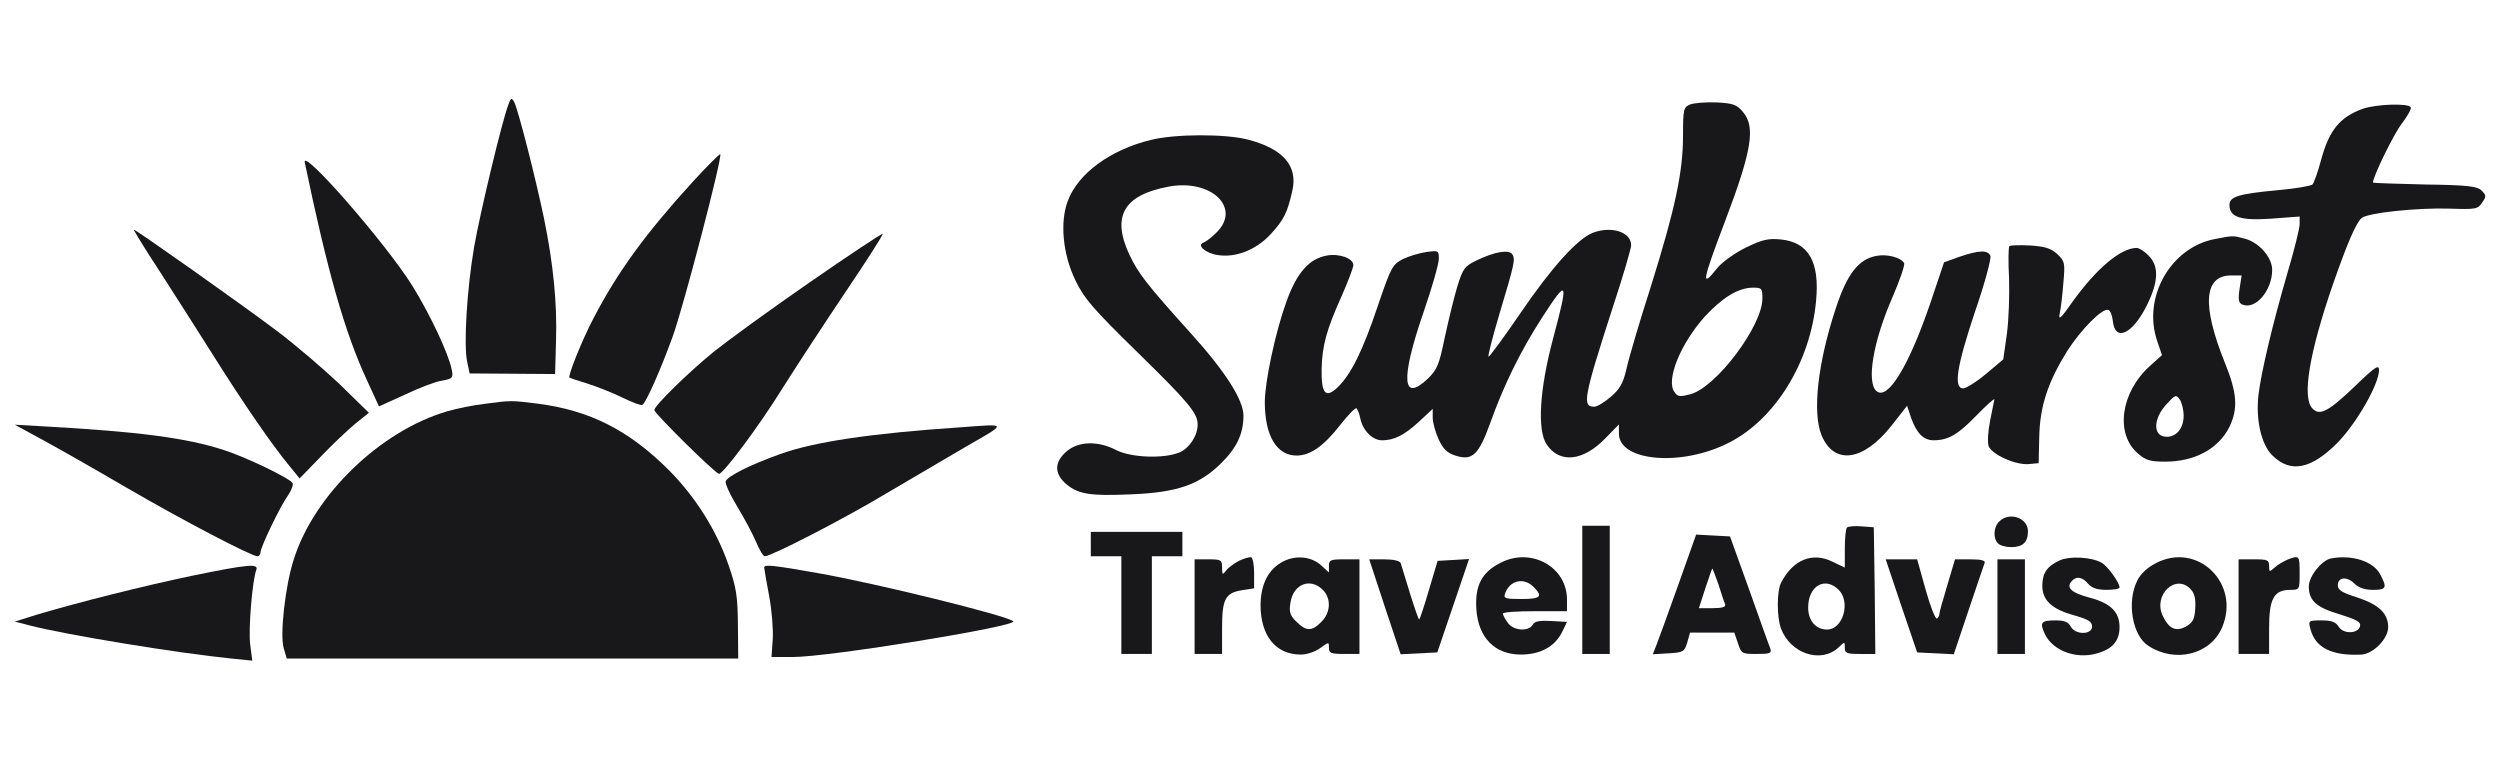
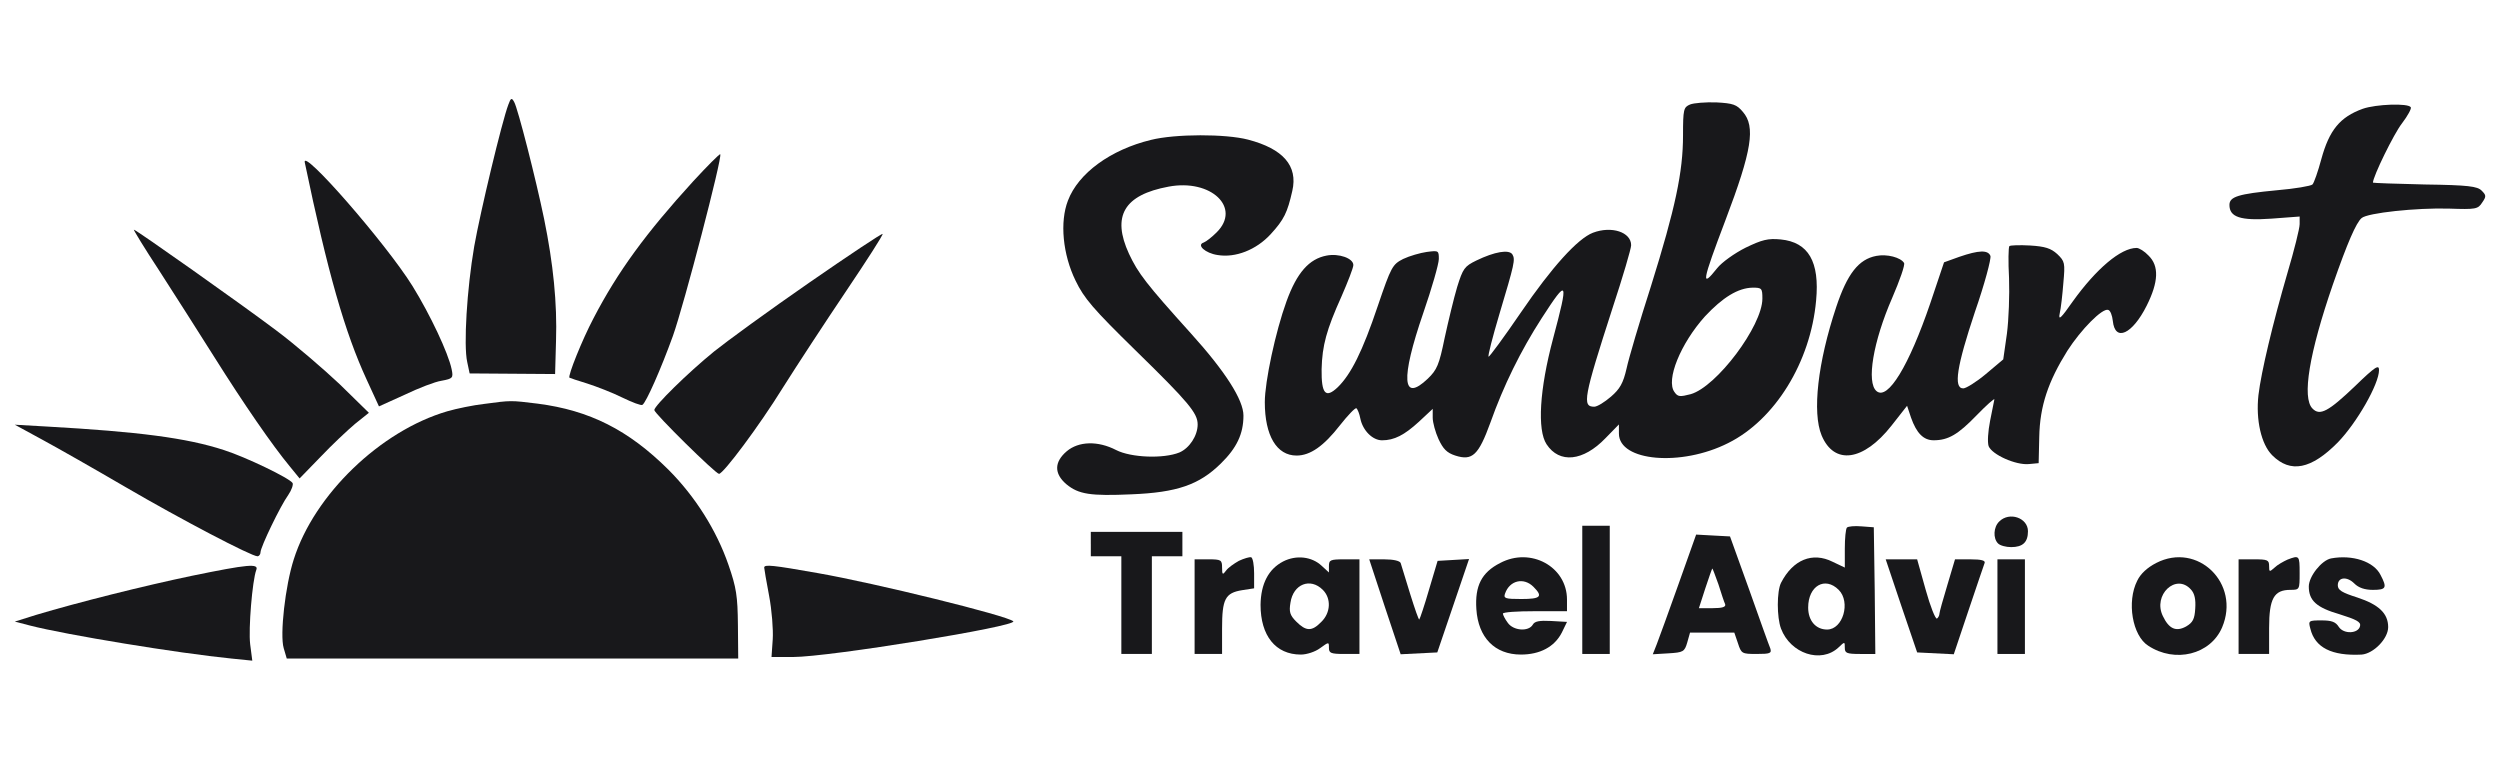
<svg xmlns="http://www.w3.org/2000/svg" version="1.1" id="Layer_1" x="0px" y="0px" viewBox="0 0 2228 677" style="enable-background:new 0 0 2228 677;" xml:space="preserve">
  <style type="text/css">
	.st0{fill:#18181B;}
</style>
  <g transform="translate(0,238) scale(0.1,-0.1)">
    <path class="st0" d="M4530.8,1448.7c-57.1-149.6-250.3-957.6-304.7-1265c-65.3-380.9-95.2-881.4-62.6-1028.3l21.8-103.4l380.9-2.7   l380.9-2.7l8.2,296.5c10.9,334.6-24.5,685.6-106.1,1085.5c-73.5,356.4-234,984.8-266.6,1041.9   C4560.7,1511.3,4552.5,1508.6,4530.8,1448.7z" />
    <path class="st0" d="M15061.7,1448.7c-57.1-24.5-62.6-40.8-62.6-274.8c0-326.5-68-647.5-285.6-1343.9   c-100.7-312.9-198.6-644.7-217.6-734.5c-29.9-130.6-59.8-182.3-138.7-250.3c-57.1-49-122.4-89.8-149.6-89.8   c-108.8,0-95.2,78.9,163.2,878.7c92.5,280.2,165.9,530.5,165.9,560.4c0,117-174.1,174.1-340.1,111.5c-136-51.7-367.3-307.4-642-710   c-152.3-223.1-282.9-399.9-288.4-394.5c-8.2,5.4,35.4,174.1,95.2,375.4c136,454.3,144.2,489.7,117,535.9   c-29.9,46.2-157.8,24.5-321-54.4c-106.1-51.7-119.7-70.7-171.4-236.7c-29.9-100.7-78.9-304.7-111.5-454.3   c-49-239.4-68-282.9-149.6-361.8c-228.5-217.6-244.8-8.2-40.8,584.9c76.2,220.4,138.7,438,138.7,481.5c0,76.2-2.7,76.2-108.8,62.6   c-57.1-8.2-152.3-35.4-209.5-62.6c-95.2-49-106.1-68-225.8-419c-136-405.3-239.4-609.4-356.4-723.6   c-108.8-103.4-146.9-59.8-144.2,160.5c5.4,212.2,43.5,350.9,176.8,647.5C12012-131.8,12061-6.7,12061,17.8   c0,59.9-127.9,106.1-239.4,84.3c-155.1-29.9-263.9-152.3-356.4-408.1c-97.9-269.3-193.2-715.5-193.2-897.8   c0-299.3,106.1-476.1,282.9-476.1c122.4,0,242.1,84.3,386.3,269.3c70.7,89.8,136,157.8,146.9,152.3c10.9-8.2,27.2-49,35.4-92.5   c21.8-106.1,108.8-193.2,193.2-193.2c108.8,0,198.6,46.2,329.2,165.9l122.4,114.3v-78.9c0-43.5,24.5-130.6,51.7-190.4   c40.8-87.1,73.5-122.4,149.6-146.9c152.3-49,206.8,2.7,312.9,293.8c117,329.2,269.3,639.3,457,930.4   c234,361.8,242.1,345.5,100.7-185c-119.7-448.9-141.5-810.7-57.1-938.6c114.3-174.1,326.5-152.3,525,54.4l119.7,122.4v-81.6   c0-247.6,555-296.5,973.9-84.3c416.2,206.8,734.5,720.9,783.5,1270.5c32.6,345.5-68,519.6-315.6,544.1   c-114.3,10.9-165.9-2.7-312.9-73.5c-97.9-49-212.2-130.6-253-182.3c-146.9-185-136-125.1,73.5,427.1   c236.7,623,269.3,835.2,155.1,965.8c-54.4,65.3-87.1,76.2-236.7,84.3C15200.4,1470.5,15094.3,1462.3,15061.7,1448.7z    M15706.4-281.5c0-242.1-408.1-786.2-639.3-851.5c-95.2-24.5-114.3-24.5-144.2,19c-78.9,106.1,54.4,432.6,272,674.7   c157.8,168.7,293.8,253,424.4,255.7C15701-183.5,15706.4-189,15706.4-281.5z" />
    <path class="st0" d="M21057.6,1410.7c-204-73.5-299.2-190.4-370-448.9c-29.9-111.5-65.3-212.2-78.9-225.8   c-13.6-13.6-157.8-38.1-318.3-51.7c-342.8-32.6-421.7-57.1-421.7-130.6c0-108.8,97.9-141.5,372.7-122.4l253,19v-68   c0-38.1-49-234-108.8-435.3c-130.6-448.9-234-881.4-258.4-1088.2c-24.5-220.4,24.5-438,122.4-535.9   c163.2-163.2,348.2-125.1,584.9,114.3c168.7,174.1,367.3,519.6,367.3,644.7c0,51.7-32.6,32.6-214.9-144.2   c-236.7-225.8-312.9-266.6-378.1-198.6c-95.2,95.2-29.9,492.4,182.3,1107.2c127.9,367.3,206.8,549.5,255.7,590.3   c51.7,46.2,489.7,92.5,778.1,84.3c239.4-8.2,258.4-5.4,296.5,54.4c38.1,54.4,35.4,65.3-5.4,106.1c-38.1,38.1-117,49-506,54.4   c-255.7,5.4-462.5,13.6-462.5,16.3c0,54.4,187.7,438,258.4,527.8c51.7,68,87.1,133.3,78.9,144.2   C21462.9,1462.3,21174.5,1451.5,21057.6,1410.7z" />
    <path class="st0" d="M10257.3,1133.2c-359.1-87.1-647.5-296.5-740-541.4c-73.5-190.4-46.2-478.8,68-712.8   c76.2-157.8,155.1-250.3,535.9-623c470.6-459.8,552.3-557.7,552.3-658.4s-73.5-212.2-163.2-250.3   c-141.5-57.1-429.8-46.2-563.1,21.8c-163.2,84.3-334.6,78.9-440.7-10.9c-111.5-95.2-114.3-198.6-2.7-293.8   c108.8-89.8,214.9-106.1,579.5-89.8c405.3,16.3,603.9,84.3,797.1,274.8c141.5,138.7,201.3,263.9,201.3,427.1   c0,138.7-160.5,391.7-467.9,731.8c-399.9,443.4-470.6,535.9-552.3,710c-155.1,337.3-43.5,525,353.7,598.5   c378.1,70.7,650.2-187.7,427.1-408.1c-40.8-40.8-92.5-81.6-114.3-89.8c-68-21.8,13.6-95.2,122.4-111.5   c160.5-27.2,345.5,46.2,473.4,185c119.7,130.6,149.6,193.2,193.2,386.3c51.7,223.1-81.6,375.4-394.5,457   C10923.9,1187.6,10475,1187.6,10257.3,1133.2z" />
    <path class="st0" d="M6176.7,763.2c-421.7-462.5-672-805.3-886.9-1218.8c-103.4-195.9-231.2-516.9-214.9-530.5   c5.4-2.7,76.2-27.2,157.8-51.7c84.3-27.2,225.8-81.6,312.9-125.1c89.8-43.5,168.7-73.5,179.5-65.3c32.6,19,165.9,321,272,614.8   c97.9,274.8,443.4,1596.9,421.7,1618.7C6413.3,1010.7,6304.5,901.9,6176.7,763.2z" />
    <path class="st0" d="M2716.2,931.9c204-979.4,356.4-1512.6,552.3-1937l108.8-236.7l228.5,103.4c125.1,59.8,272,117,329.2,125.1   c100.7,19,106.1,24.5,89.8,103.4c-29.9,144.2-190.4,484.2-348.2,740C3439.9,210.9,2686.3,1073.3,2716.2,931.9z" />
    <path class="st0" d="M1418.6-31.2c130.6-201.3,350.9-549.5,492.4-772.6c258.4-410.8,514.2-783.5,674.7-976.6l84.3-103.4   l187.7,193.2c100.7,106.1,239.4,236.7,307.4,293.8l122.4,97.9l-258.4,253c-144.2,136-399.9,356.4-571.3,484.2   c-307.4,231.2-1246,895-1265,895C1187.3,333.4,1288,167.4,1418.6-31.2z" />
    <path class="st0" d="M7210.4-140c-353.7-244.8-734.5-522.3-846.1-612.1c-234-190.4-533.2-484.2-533.2-522.3   c0-29.9,546.8-568.6,576.7-568.6c38.1,0,356.4,424.4,568.6,767.2c125.1,198.6,378.1,584.9,563.1,859.7   c185,274.8,331.9,503.3,326.5,511.4C7857.9,300.7,7564.1,104.8,7210.4-140z" />
-     <path class="st0" d="M19735.4,249c-391.7-76.2-642-519.6-511.4-905.9l43.5-127.9l-108.8-97.9c-261.2-236.7-310.1-606.7-103.4-780.8   c68-59.8,111.5-70.7,242.1-70.7c263.9,0,476.1,117,571.3,310.1c78.9,163.2,68,304.7-40.8,571.3   c-206.8,514.2-187.7,778.1,57.1,778.1h92.5l-19-122.4c-13.6-97.9-8.2-125.1,29.9-138.7c117-43.5,261.2,130.6,261.2,310.1   c0,111.5-114.3,242.1-239.4,277.5C19898.6,281.7,19901.4,281.7,19735.4,249z M19460.6-1326.1c0-117-73.5-198.6-168.7-185   c-103.4,13.6-100.7,155.1,8.2,280.2c84.3,92.5,92.5,97.9,125.1,51.7C19444.3-1206.4,19460.6-1271.7,19460.6-1326.1z" />
    <path class="st0" d="M17907.3,186.4c-8.2-10.9-10.9-136-2.7-285.6c5.4-146.9-2.7-370-19-495.1l-32.6-228.5l-155.1-130.6   c-84.3-70.7-176.8-127.9-201.3-127.9c-89.8,0-57.1,198.6,103.4,680.1c87.1,250.3,146.9,476.1,138.7,500.6   c-21.8,54.4-103.4,51.7-277.5-8.2l-136-49l-122.4-364.5c-190.4-557.7-378.1-867.8-478.8-783.5c-92.5,76.2-29.9,443.4,138.7,829.7   c68,157.8,117,296.5,106.1,312.9c-29.9,49-152.3,81.6-247.6,62.6c-157.8-29.9-258.4-160.5-356.4-454.3   c-165.9-497.8-214.9-941.3-130.6-1145.3c111.5-266.6,372.7-231.2,623,87.1l138.7,176.8l35.4-106.1   c49-138.7,111.5-201.3,201.3-201.3c130.6,0,217.6,51.7,380.9,220.4c89.8,92.5,160.5,155.1,160.5,144.2   c-2.7-13.6-19-97.9-38.1-190.4c-19-97.9-24.5-187.7-13.6-225.8c29.9-76.2,242.1-171.4,359.1-160.5l87.1,8.2l5.4,234   c5.4,274.8,78.9,492.4,250.3,767.2c122.4,190.4,312.9,383.6,364.5,364.5c19-5.4,35.4-49,40.8-97.9c19-190.4,174.1-119.7,302,136   c106.1,212.2,111.5,353.7,16.3,446.2c-35.4,38.1-84.3,68-106.1,68c-141.5,0-359.1-185-568.6-476.1   c-106.1-152.3-130.6-174.1-117-108.8c10.9,46.2,24.5,168.7,32.6,272c16.3,179.6,13.6,193.2-54.4,258.4   c-57.1,51.7-108.8,68-242.1,76.2C17999.8,197.3,17915.4,194.6,17907.3,186.4z" />
    <path class="st0" d="M4313.1-1220c-95.2-10.9-242.1-40.8-326.5-65.3c-595.8-174.1-1186.1-742.7-1368.4-1319.4   c-76.2-236.7-125.1-672-89.8-791.7l27.2-92.5h2010.4h2013.1l-2.7,299.3c-2.7,258.4-13.6,331.9-84.3,535.9   c-106.1,307.4-296.5,609.4-535.9,848.8c-356.4,353.7-701.9,527.8-1164.4,587.6C4547.1-1187.4,4558-1187.4,4313.1-1220z" />
    <path class="st0" d="M376.6-1538.3c136-73.5,470.6-263.9,745.4-424.4c489.7-285.6,1118.1-614.8,1172.5-614.8   c13.6,0,27.2,16.3,27.2,35.4c0,46.2,176.8,413.5,247.6,511.4c29.9,43.5,46.2,92.5,38.1,106.1c-27.2,43.5-416.2,231.2-612.1,293.8   c-334.6,108.8-759,163.2-1577.9,209.5L131.8-1405L376.6-1538.3z" />
-     <path class="st0" d="M8578.8-1426.8c-818.9-54.4-1324.9-130.6-1632.3-242.1c-258.4-92.5-459.8-193.2-478.8-239.4   c-8.2-19,38.1-119.7,100.7-223.1c62.6-103.4,138.7-244.8,168.7-315.6c29.9-73.5,65.3-130.6,78.9-130.6   c57.1,0,718.2,340.1,1082.7,560.4c217.6,127.9,541.4,318.3,718.2,421.7C8978.7-1388.7,8978.7-1396.9,8578.8-1426.8z" />
    <path class="st0" d="M17817.5-2267.4c-51.7-49-57.1-149.6-10.9-195.9c19-19,70.7-32.6,117-32.6c103.4,0,149.6,43.5,149.6,141.5   C18073.2-2234.8,17907.3-2177.6,17817.5-2267.4z" />
    <path class="st0" d="M14101.3-2876.8v-571.3h122.4h122.4v571.3v571.3h-122.4h-122.4V-2876.8z" />
    <path class="st0" d="M16460-2321.8c-10.9-10.9-19-95.2-19-187.7v-168.7l-108.8,51.7c-179.5,89.8-353.7,19-459.8-187.7   c-38.1-76.2-38.1-307.4,0-408.1c84.3-223.1,356.4-312.9,511.4-168.7c57.1,54.4,57.1,54.4,57.1-2.7c0-46.2,16.3-54.4,136-54.4h136   l-5.4,565.9l-8.2,563.1l-108.8,8.2C16528-2305.5,16470.9-2310.9,16460-2321.8z M16386.5-2876.8c108.8-108.8,38.1-353.7-103.4-353.7   c-100.7,0-168.7,78.9-168.7,195.9C16114.5-2841.4,16264.1-2754.4,16386.5-2876.8z" />
    <path class="st0" d="M9721.4-2468.7v-108.8h136h136v-435.3v-435.3h136h136v435.3v435.3h136h136v108.8v108.8h-408.1h-408.1V-2468.7z   " />
    <path class="st0" d="M14958.3-2827.8c-87.1-244.8-174.1-484.2-193.2-533.2l-35.4-89.8l138.7,8.2c133.3,8.2,144.2,13.6,168.7,97.9   l24.5,87.1h198.6h195.9l32.6-95.2c29.9-92.5,35.4-95.2,165.9-95.2c119.7,0,136,5.4,122.4,49c-10.9,24.5-95.2,261.2-187.7,522.3   l-171.4,476.1l-152.3,8.2l-149.6,8.2L14958.3-2827.8z M15314.7-2827.8c24.5-78.9,51.7-160.5,59.8-176.8   c8.2-24.5-24.5-35.4-111.5-35.4h-122.4l57.1,176.8c32.6,97.9,59.8,176.8,62.6,176.8S15287.5-2751.6,15314.7-2827.8z" />
    <path class="st0" d="M11040.8-2618.3c-43.5-24.5-97.9-62.6-114.3-87.1c-29.9-40.8-35.4-38.1-35.4,27.2c0,68-8.2,73.5-122.4,73.5   h-122.4v-421.7v-421.7h122.4h122.4v225.8c0,263.9,27.2,318.3,179.5,342.8l106.1,16.3v133.3c0,73.5-10.9,138.7-27.2,144.2   C11136-2583,11087.1-2596.6,11040.8-2618.3z" />
    <path class="st0" d="M11435.3-2623.8c-130.6-68-198.6-198.6-201.3-386.3c0-274.8,133.3-443.4,359.1-443.4   c51.7,0,127.9,24.5,171.4,57.1c78.9,57.1,78.9,57.1,78.9,2.7c0-46.2,16.3-54.4,136-54.4h136v421.7v421.7h-136   c-122.4,0-136-5.4-136-59.9v-57.1l-65.3,59.9C11691-2580.3,11552.3-2563.9,11435.3-2623.8z M11789-2876.8   c76.2-76.2,70.7-204-13.6-285.6c-84.3-87.1-136-84.3-223.1,2.7c-57.1,57.1-65.3,87.1-51.7,168.7   C11525.1-2825.1,11677.4-2765.2,11789-2876.8z" />
    <path class="st0" d="M13369.5-2637.4c-165.9-84.3-225.8-204-212.2-410.8c16.3-253,163.2-405.3,397.2-405.3   c168.7,0,299.2,68,364.5,195.9l46.2,95.2l-141.5,8.2c-106.1,5.4-146.9-2.7-163.2-32.6c-38.1-65.3-174.1-54.4-223.1,16.3   c-24.5,32.6-43.5,70.7-43.5,81.6c0,13.6,127.9,21.8,285.6,21.8h285.6v103.4C13965.3-2670,13641.6-2493.2,13369.5-2637.4z    M13666.1-2849.6c87.1-87.1,65.3-108.8-108.8-108.8c-141.5,0-160.5,5.4-144.2,49C13453.9-2792.4,13579-2762.5,13666.1-2849.6z" />
-     <path class="st0" d="M18358.9-2612.9c-114.3-51.7-155.1-111.5-157.8-220.4c-2.7-133.3,81.6-214.9,280.2-269.3   c130.6-38.1,163.2-57.1,163.2-100.7c0-76.2-149.6-76.2-190.4,0c-21.8,40.8-57.1,54.4-136,54.4c-127.9,0-144.2-19-92.5-125.1   c70.7-144.2,272-220.4,454.3-171.4c144.2,38.1,209.5,111.5,209.5,236.7c0,136-81.6,214.9-272,263.9   c-155.1,40.8-204,87.1-157.8,141.5c40.8,51.7,97.9,43.5,149.6-19c32.6-38.1,81.6-54.4,163.2-54.4c65.3,0,117,8.2,117,21.8   c0,43.5-108.8,193.2-160.5,220.4C18636.3-2583,18445.9-2574.8,18358.9-2612.9z" />
    <path class="st0" d="M19215.8-2637.4c-78.9-40.8-138.7-95.2-168.7-157.8c-95.2-187.7-43.5-489.7,97.9-579.5   c239.4-157.8,555-78.9,658.4,163.2C19969.4-2819.7,19585.8-2447,19215.8-2637.4z M19525.9-2874.1c32.6-35.4,43.5-87.1,38.1-168.7   c-5.4-95.2-21.8-125.1-81.6-160.5c-89.8-49-152.3-21.8-206.8,92.5C19183.2-2923,19392.6-2724.4,19525.9-2874.1z" />
    <path class="st0" d="M20385.6-2607.5c-35.4-16.3-89.8-46.2-114.3-70.7c-46.2-40.8-49-40.8-49,13.6s-13.6,59.9-136,59.9h-136v-421.7   v-421.7h136h136v231.2c0,263.9,43.5,340.1,190.4,340.1c81.6,0,81.6,2.7,81.6,149.6C20494.4-2569.4,20491.7-2566.7,20385.6-2607.5z" />
    <path class="st0" d="M20774.6-2596.6c-84.3-16.3-198.6-160.5-198.6-250.3c0-125.1,68-187.7,274.8-247.6   c146.9-46.2,190.4-68,182.3-103.4c-13.6-70.7-146.9-76.2-190.4-8.2c-27.2,43.5-62.6,57.1-152.3,57.1c-117,0-119.7-2.7-100.7-73.5   c40.8-168.7,190.4-244.8,457-231.2c106.1,8.2,236.7,141.5,236.7,244.8c0,122.4-84.3,201.3-274.8,263.9   c-136,43.5-174.1,65.3-174.1,108.8c0,73.5,81.6,81.6,146.9,16.3c38.1-38.1,92.5-57.1,165.9-57.1c119.7,0,127.9,19,68,133.3   C21155.5-2623.8,20965.1-2561.2,20774.6-2596.6z" />
    <path class="st0" d="M12341.2-3026.4l141.5-424.4l163.2,8.2l163.2,8.2l141.5,416.2l141.5,416.2l-138.7-8.2l-141.5-8.2l-76.2-255.7   c-40.8-141.5-81.6-261.2-87.1-266.6c-5.4-5.4-40.8,97.9-81.6,228.5c-40.8,130.6-78.9,255.7-84.3,274.8   c-8.2,19-62.6,32.6-146.9,32.6h-133.3L12341.2-3026.4z" />
    <path class="st0" d="M16944.2-3018.2l141.5-416.2l163.2-8.2l163.2-8.2l130.6,389c73.5,214.9,136,405.3,144.2,424.4   c8.2,21.8-27.2,32.6-125.1,32.6H17423l-68-228.5c-38.1-125.1-70.7-242.1-70.7-255.7c0-16.3-10.9-35.4-21.8-43.5   c-13.6-8.2-59.8,108.8-100.7,255.7l-76.2,272h-141.5h-138.7L16944.2-3018.2z" />
    <path class="st0" d="M17801.2-3026.4v-421.7h122.4h122.4v421.7v421.7h-122.4h-122.4V-3026.4z" />
    <path class="st0" d="M1709.7-2751.6c-429.8-89.8-1014.7-236.7-1387.4-348.2l-190.4-59.8l136-35.4   c315.6-81.6,1324.9-247.6,1792.8-293.8l187.7-19l-19,146.9c-16.3,136,19,565.9,54.4,661.1C2308.2-2640.1,2213-2648.3,1709.7-2751.6   z" />
    <path class="st0" d="M6810.5-2678.2c0-8.2,19-122.4,43.5-250.3c24.5-127.9,38.1-304.7,32.6-389l-10.9-157.8h190.4   c323.7,0,2007.7,274.8,1964.2,318.3c-49,49-1229.6,340.1-1743.8,429.8C6886.7-2656.4,6810.5-2648.3,6810.5-2678.2z" />
  </g>
</svg>